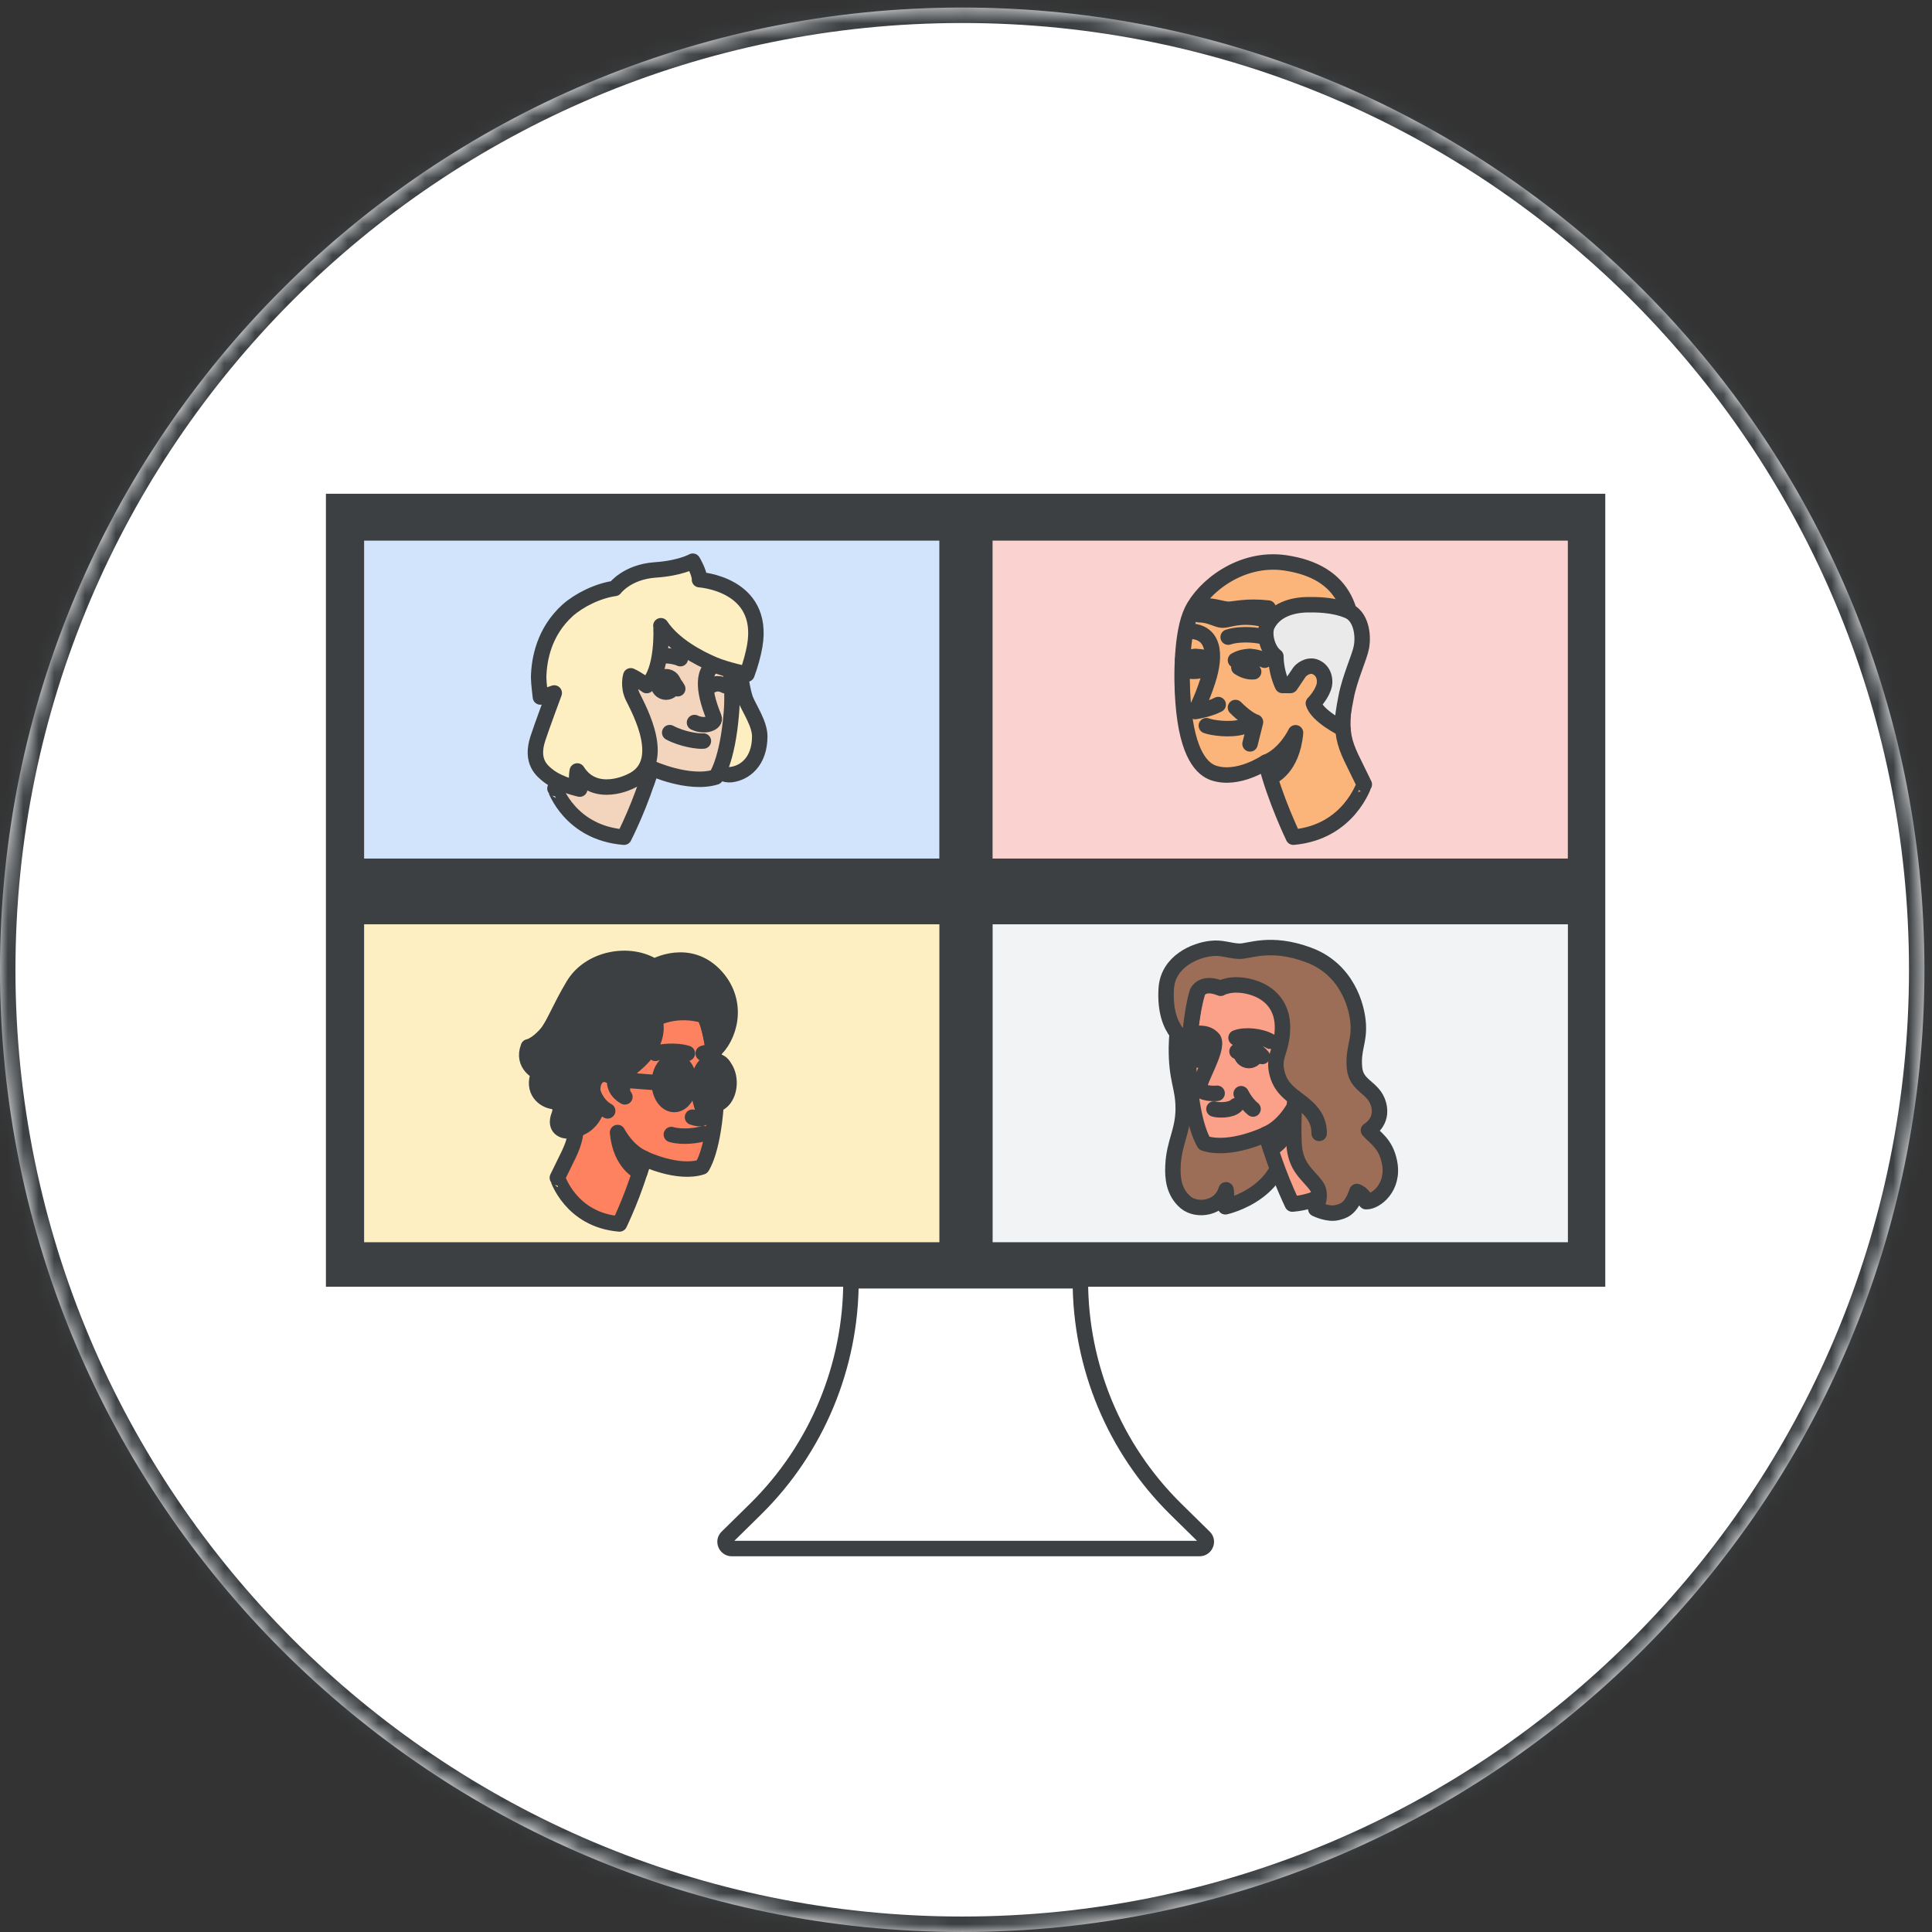
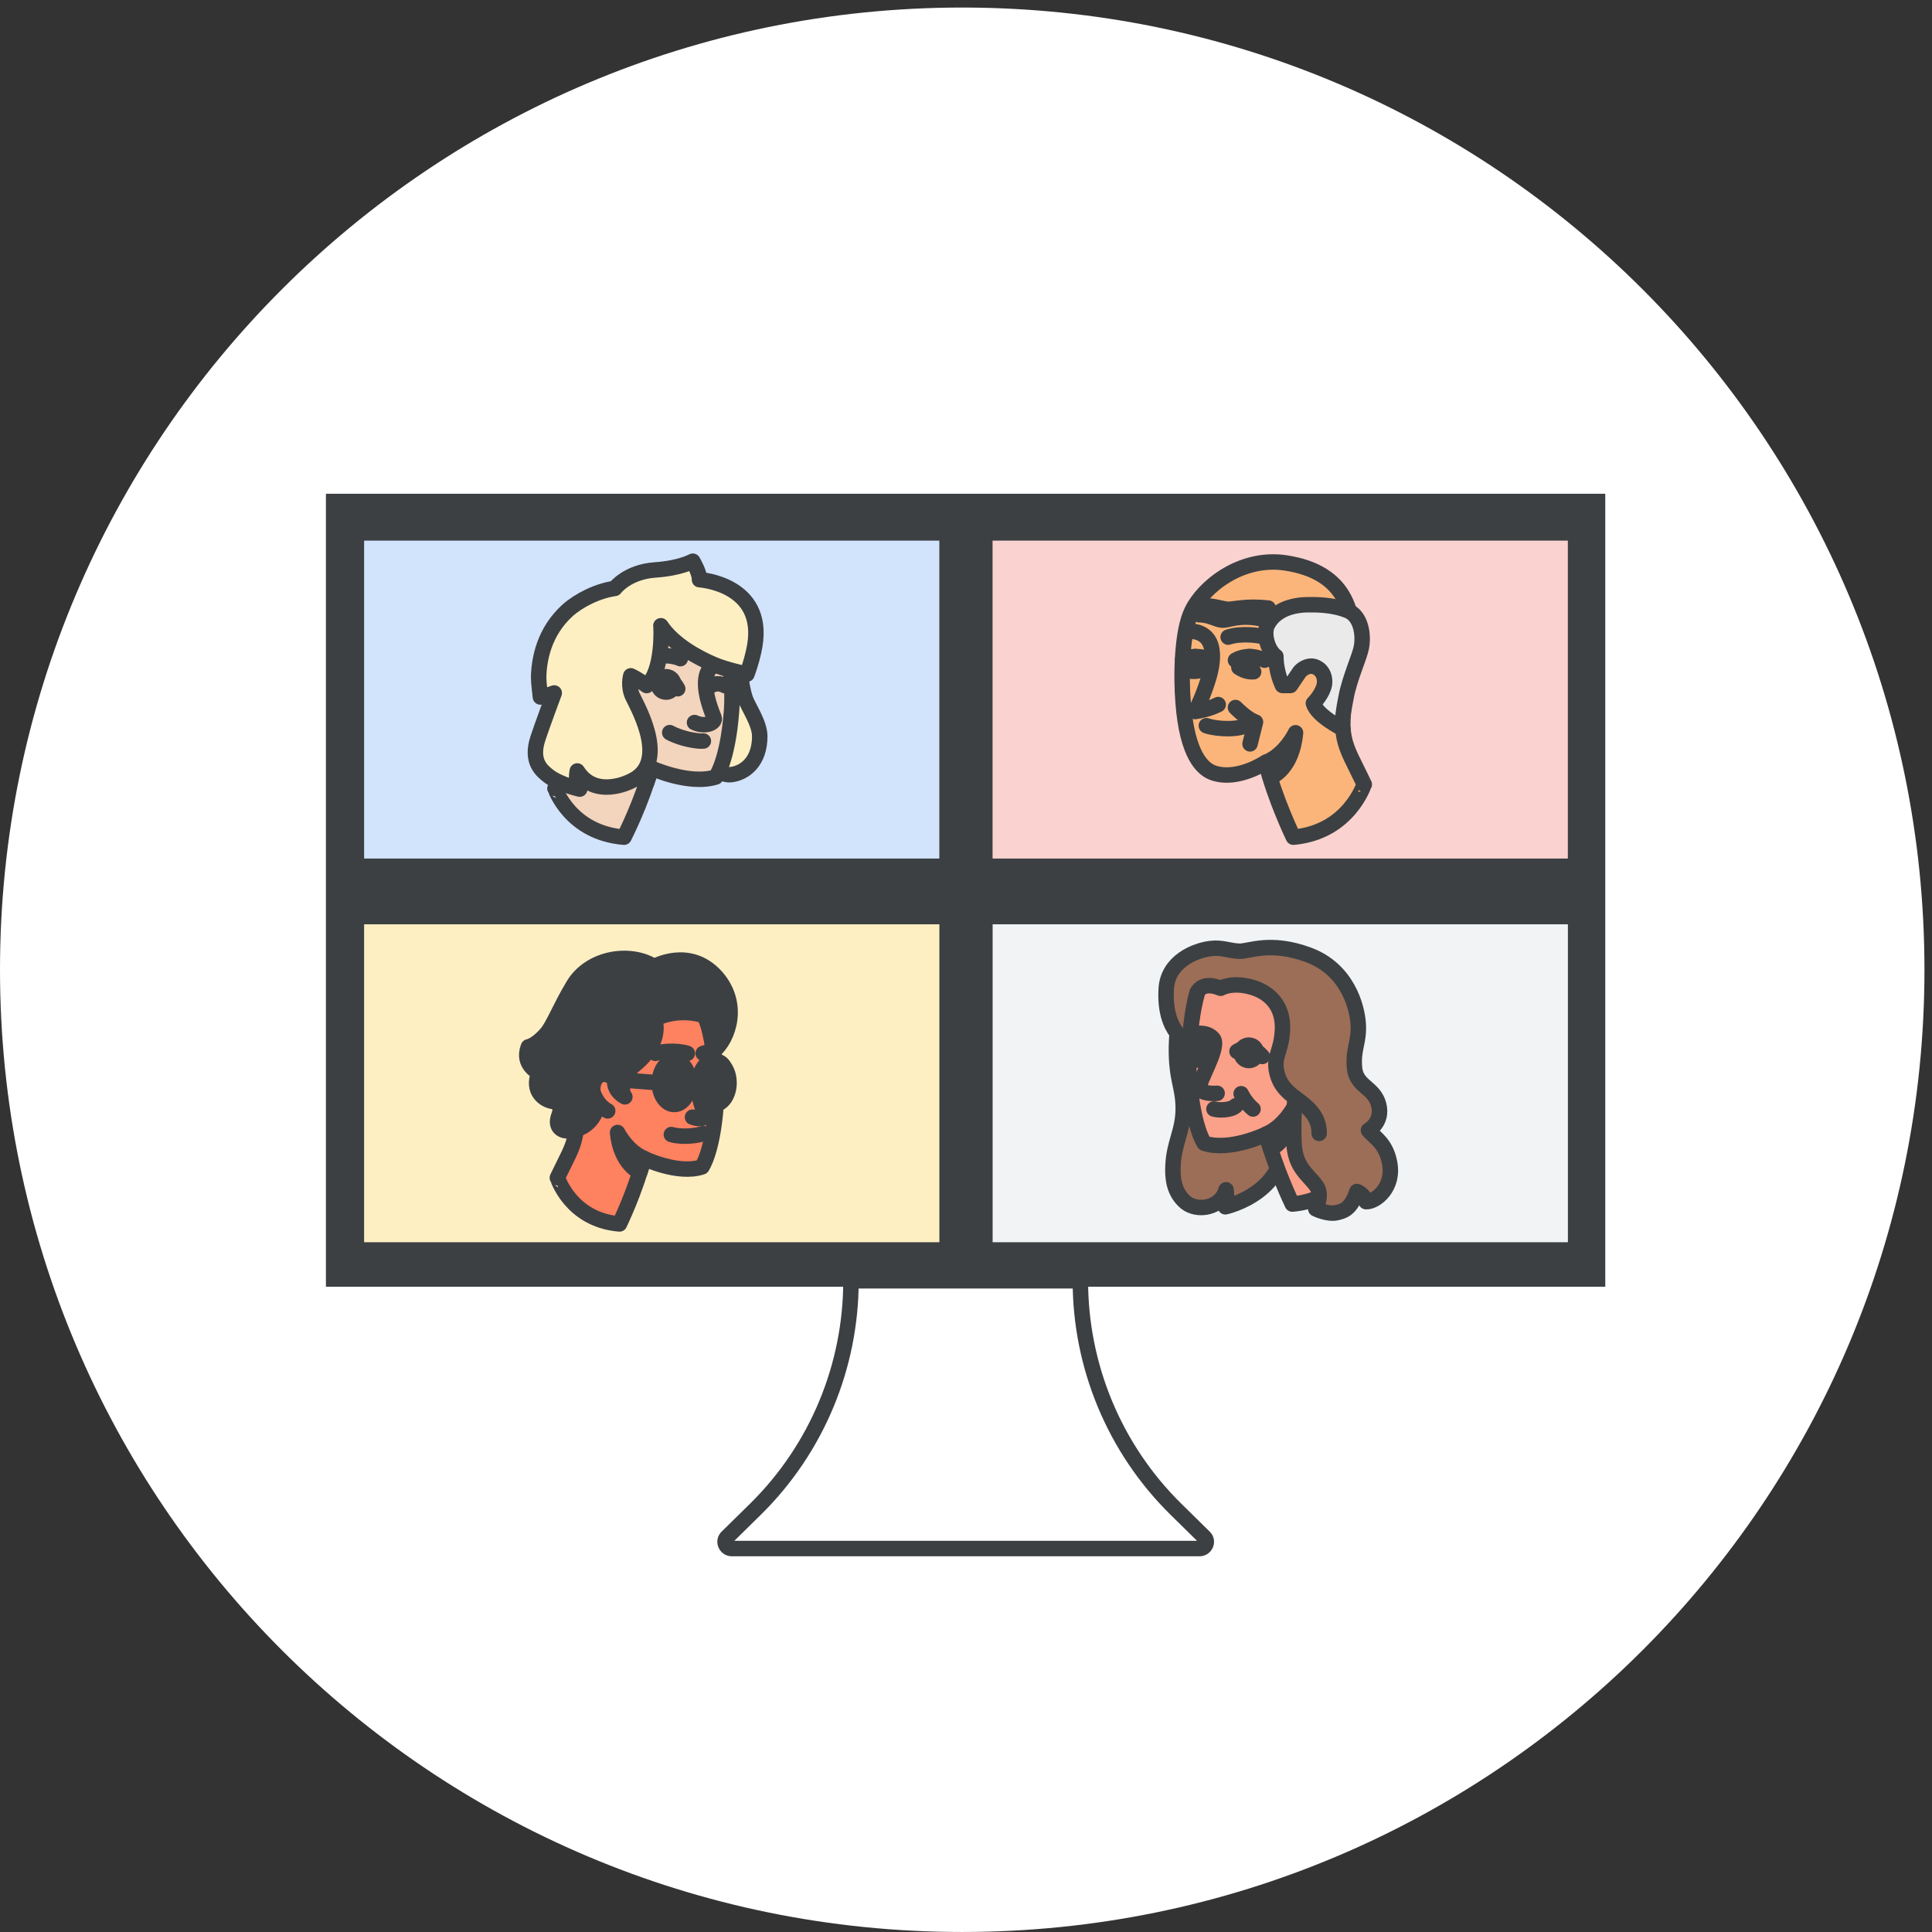
<svg xmlns="http://www.w3.org/2000/svg" width="125" height="125" viewBox="0 0 125 125" fill="none">
  <rect x="0" y="0" width="125" height="125" fill="#333333" stroke="none" />
  <g id="circle-calendar-hangout" clip-path="url(#clip0_2_13218)">
    <g id="Group 2331">
      <g id="background">
        <mask id="path-1-inside-1_2_13218" fill="white">
          <path fill-rule="evenodd" clip-rule="evenodd" d="M62.256 124.999C96.639 124.999 124.512 97.126 124.512 62.743C124.512 28.361 96.639 0.488 62.256 0.488C27.873 0.488 0 28.361 0 62.743C0 97.126 27.873 124.999 62.256 124.999" />
        </mask>
        <path fill-rule="evenodd" clip-rule="evenodd" d="M62.256 124.999C96.639 124.999 124.512 97.126 124.512 62.743C124.512 28.361 96.639 0.488 62.256 0.488C27.873 0.488 0 28.361 0 62.743C0 97.126 27.873 124.999 62.256 124.999" fill="white" />
-         <path d="M62.256 125.999C97.191 125.999 125.512 97.678 125.512 62.743H123.512C123.512 96.574 96.087 123.999 62.256 123.999V125.999ZM125.512 62.743C125.512 27.808 97.191 -0.512 62.256 -0.512V1.488C96.087 1.488 123.512 28.913 123.512 62.743H125.512ZM62.256 -0.512C27.321 -0.512 -1 27.808 -1 62.743H1C1 28.913 28.426 1.488 62.256 1.488V-0.512ZM-1 62.743C-1 97.678 27.321 125.999 62.256 125.999V123.999C28.426 123.999 1 96.574 1 62.743H-1Z" fill="#3C4043" mask="url(#path-1-inside-1_2_13218)" />
      </g>
      <g id="circle-calendar-hangout_2">
        <path id="Path" d="M21.587 32.446V82.751H103.361V32.446H21.587Z" fill="#3C4043" stroke="#3C4043" />
        <path id="Path_2" d="M77.917 99.451C78.201 99.716 77.993 100.191 77.614 100.191H47.344C46.966 100.191 46.758 99.716 47.041 99.451L48.913 97.61C52.846 93.72 55.058 88.407 55.058 82.866H69.9C69.9 88.407 72.112 93.72 76.045 97.61L77.917 99.451Z" fill="white" stroke="#3C4043" />
        <path id="Path_3" d="M75.561 63.733C75.561 70.952 69.709 76.804 62.49 76.804C55.271 76.804 49.419 70.952 49.419 63.733C49.419 61.407 50.026 59.223 51.092 57.331" stroke="#3C4043" stroke-linecap="round" stroke-linejoin="round" />
      </g>
      <rect id="Rectangle" x="64.219" y="34.978" width="37.22" height="20.57" fill="#FAD2CF" />
      <rect id="Rectangle_2" x="23.558" y="59.802" width="37.22" height="20.57" fill="#FEEFC3" />
      <rect id="Rectangle_3" x="64.223" y="59.802" width="37.22" height="20.57" fill="#F1F3F4" />
      <rect id="Rectangle_4" x="23.558" y="34.979" width="37.217" height="20.569" fill="#D2E3FC" />
      <g id="Group 2210">
        <path id="Path_4" d="M77.17 63.633C77.17 63.633 76.158 64.952 76.114 67.745C76.092 69.9 76.554 70.273 76.554 71.725C76.554 73.176 75.96 73.923 75.894 75.397C75.85 76.21 75.938 77.134 76.708 77.793C77.456 78.409 78.973 78.189 79.325 76.98C79.325 76.98 79.434 77.793 79.281 78.079C79.281 78.079 83.546 77.156 83.04 73.11C82.535 69.064 79.368 62.863 79.368 62.863L77.17 63.633Z" fill="#9C6E57" stroke="#3C4043" stroke-linecap="round" stroke-linejoin="round" />
        <path id="Path_5" d="M83.612 77.903C83.612 77.903 82.491 75.595 81.941 73.374C81.941 73.374 79.588 74.517 77.917 73.968C77.917 73.968 77.192 72.956 76.95 69.768C76.818 68.163 77.038 65.722 77.478 64.227C77.961 62.534 79.61 61.39 82.315 61.808C85.987 62.358 87.68 64.381 86.998 67.877C86.207 72.032 86.625 72.032 87.9 74.715C87.878 74.715 86.976 77.618 83.612 77.903Z" fill="#FBA089" stroke="#3C4043" stroke-linecap="round" stroke-linejoin="round" />
        <path id="Path_6" d="M83.964 67.921C83.964 67.921 84.294 67.503 84.756 67.569C85.217 67.635 85.525 68.097 85.481 68.603C85.459 69.108 84.975 69.812 84.426 70.098" stroke="#3C4043" stroke-linecap="round" stroke-linejoin="round" />
        <path id="Path_7" d="M82.205 74.341C82.205 74.341 83.546 73.77 83.744 71.593C83.744 71.593 83.085 72.89 81.919 73.374C81.919 73.374 81.985 73.616 82.029 73.814C82.117 74.034 82.205 74.341 82.205 74.341Z" fill="#3C4043" stroke="#3C4043" stroke-linecap="round" stroke-linejoin="round" />
        <path id="Path_8" d="M78.973 63.941C78.973 63.941 79.698 63.501 80.996 63.875C82.139 64.205 83.041 65.084 82.975 66.624C82.909 68.163 82.271 68.382 82.689 69.658C82.887 70.23 83.239 70.603 83.788 71.021C83.788 71.021 83.656 72.34 83.722 73.945C83.788 75.551 84.646 75.99 85.174 76.738C85.591 77.31 85.129 78.211 85.129 78.211C85.129 78.211 85.921 78.607 86.515 78.453C86.845 78.365 87.394 78.299 87.79 77.09C87.79 77.09 88.252 77.244 88.384 77.749C88.999 77.771 90.231 76.826 89.901 75.199C89.659 73.968 88.955 73.616 88.538 73.132C88.538 73.132 89.505 72.604 89.197 71.461C88.889 70.317 87.746 70.317 87.636 69.086C87.526 67.855 87.944 67.459 87.878 66.272C87.812 65.106 87.152 62.71 84.668 61.786C82.183 60.863 80.82 61.566 80.182 61.544C79.544 61.522 79.039 61.28 78.357 61.368C77.324 61.478 75.565 62.204 75.455 63.963C75.279 66.887 76.95 67.481 76.95 67.481C76.95 67.481 77.082 65.414 77.456 64.205C77.456 64.227 77.742 63.435 78.973 63.941Z" fill="#9C6E57" stroke="#3C4043" stroke-linecap="round" stroke-linejoin="round" />
        <path id="Path_9" d="M83.788 71.021C84.47 71.527 85.371 72.142 85.349 73.33" stroke="#3C4043" stroke-linecap="round" stroke-linejoin="round" />
        <path id="Path_10" d="M81.671 68.353C80.978 67.558 80.341 67.84 80.034 68.026" stroke="#3C4043" stroke-linecap="round" stroke-linejoin="round" />
        <circle id="Oval" cx="0.5" cy="0.5" r="0.5" transform="matrix(-0.981 -0.196 -0.196 0.981 81.388 67.725)" fill="#3C4043" stroke="#3C4043" />
        <path id="Path_11" d="M78.418 67.975C77.665 67.599 77.206 67.844 76.943 68.106" stroke="#3C4043" stroke-linecap="round" stroke-linejoin="round" />
        <circle id="Oval_2" cx="0.5" cy="0.5" r="0.5" transform="matrix(-0.981 0.193 0.193 0.981 77.918 67.502)" fill="#3C4043" stroke="#3C4043" />
        <path id="Path_12" d="M78.748 70.736C78.494 70.762 77.737 70.754 77.616 70.43C77.465 70.026 78.873 67.905 78.522 67.245C78.187 66.805 77.616 66.805 77.114 66.915" stroke="#3C4043" stroke-linecap="round" stroke-linejoin="round" />
-         <path id="Path_13" d="M79.972 67.145C80.521 66.925 81.555 67.013 82.17 67.365" stroke="#3C4043" stroke-linecap="round" stroke-linejoin="round" />
        <path id="Path_14" d="M79.972 71.533C79.642 71.863 78.806 71.841 78.543 71.753" stroke="#3C4043" stroke-linecap="round" stroke-linejoin="round" />
        <path id="Path_15" d="M80.302 70.763C80.566 71.291 80.925 71.643 81.071 71.753" stroke="#3C4043" stroke-linecap="round" stroke-linejoin="round" />
      </g>
      <g id="Group 2219">
        <path id="Path_16" d="M83.68 54.166C83.68 54.166 82.48 51.694 81.891 49.317C81.891 49.317 80.101 50.538 78.523 50.012C77.817 49.777 76.807 48.87 76.548 45.456C76.407 43.738 76.454 40.867 77.113 39.525C77.843 37.995 80.267 35.994 83.162 36.418C87.093 37.006 88.011 39.69 87.305 43.432C86.458 47.881 86.905 47.881 88.27 50.752C88.246 50.729 87.305 53.836 83.68 54.166Z" fill="#FBB57A" stroke="#3C4043" stroke-linecap="round" stroke-linejoin="round" />
        <path id="Path_17" d="M86.881 47.151C86.881 47.151 85.21 46.328 84.975 45.504C85.234 45.245 85.704 44.633 85.704 44.115C85.704 43.385 85.163 43.126 84.927 43.103C84.41 43.056 84.08 43.479 84.08 43.479L83.492 44.35H82.974C82.739 43.856 82.55 43.126 82.55 42.467C81.985 42.044 81.726 40.961 82.009 40.419C82.48 39.501 83.539 39.125 84.669 39.125C85.069 39.125 86.246 39.101 87.234 39.525C88.011 39.855 88.246 40.984 88.082 41.879C87.964 42.514 87.328 43.856 87.093 45.103C86.74 46.845 86.881 47.151 86.881 47.151Z" fill="#EAEAEA" stroke="#3C4043" stroke-linecap="round" stroke-linejoin="round" />
        <path id="Path_18" d="M83.821 47.41C83.609 49.74 82.29 50.248 82.29 50.248L81.936 49.306C83.184 48.788 83.821 47.41 83.821 47.41Z" fill="#3C4043" stroke="#3C4043" stroke-linecap="round" stroke-linejoin="round" />
        <path id="Path_19" d="M81.819 42.715C80.877 42.28 80.235 42.551 79.936 42.715" stroke="#3C4043" stroke-linecap="round" stroke-linejoin="round" />
        <path id="Path_20" d="M80.155 43.186C80.591 43.473 80.944 43.474 81.112 43.462" stroke="#3C4043" stroke-linecap="round" stroke-linejoin="round" />
        <path id="Path_21" d="M77.067 43.428C77.586 43.471 77.897 43.303 78.039 43.212" stroke="#3C4043" stroke-linecap="round" stroke-linejoin="round" />
        <circle id="Oval_3" cx="0.235" cy="0.235" r="0.235" transform="matrix(-1 0 0 1 81.112 42.48)" fill="#3C4043" stroke="#3C4043" />
        <circle id="Oval_4" cx="0.235" cy="0.235" r="0.235" transform="matrix(-1 0 0 1 77.582 42.48)" fill="#3C4043" stroke="#3C4043" />
        <path id="Path_22" d="M78.406 42.715C77.573 42.331 76.857 42.498 76.523 42.655" stroke="#3C4043" stroke-linecap="round" stroke-linejoin="round" />
        <path id="Path_23" d="M80.406 47.023C79.571 47.268 78.389 47.086 78.05 46.952" stroke="#3C4043" stroke-linecap="round" stroke-linejoin="round" />
        <path id="Path_24" d="M79.935 45.776C80.406 46.246 80.877 46.599 81.23 46.717L80.877 48.129" stroke="#3C4043" stroke-linecap="round" stroke-linejoin="round" />
        <path id="Path_25" d="M81.466 40.009C80.171 39.773 79.465 40.126 79.112 40.126C78.759 40.126 78.288 39.773 77.582 39.773" stroke="#3C4043" stroke-linecap="round" stroke-linejoin="round" />
        <path id="Path_26" d="M82.054 39.342C80.642 39.185 79.872 39.42 79.486 39.42C79.101 39.42 78.588 39.185 77.817 39.185" stroke="#3C4043" stroke-linecap="round" stroke-linejoin="round" />
        <path id="Path_27" d="M76.758 40.833C78.59 40.757 78.699 42.336 78.15 44.035C77.711 45.395 77.321 46.037 77.321 46.037C77.601 46.001 78.293 45.859 78.818 45.586" stroke="#3C4043" stroke-linecap="round" stroke-linejoin="round" />
        <path id="Path_28" d="M79.462 41.221C80.289 40.95 81.476 41.097 81.819 41.221" stroke="#3C4043" stroke-linecap="round" stroke-linejoin="round" />
      </g>
      <g id="Group 2220">
        <path id="Path_29" d="M40.08 79.189C40.08 79.189 41.131 77.025 41.646 74.943C41.646 74.943 43.851 76.015 45.417 75.5C45.417 75.5 46.097 74.552 46.324 71.564C46.447 70.059 46.241 67.772 45.829 66.37C45.376 64.784 43.83 63.712 41.295 64.103C37.854 64.619 36.267 66.515 36.906 69.791C37.648 73.686 37.256 73.686 36.061 76.2C36.082 76.2 36.906 78.921 40.08 79.189Z" fill="#FE8160" stroke="#3C4043" stroke-linecap="round" stroke-linejoin="round" />
        <path id="Path_30" d="M39.75 69.833C39.75 69.833 39.441 69.441 39.008 69.503C38.575 69.565 38.286 69.997 38.328 70.471C38.348 70.945 38.802 71.605 39.317 71.873" stroke="#3C4043" stroke-linecap="round" stroke-linejoin="round" />
        <path id="Path_31" d="M41.399 75.85C41.399 75.85 40.142 75.314 39.956 73.274C39.956 73.274 40.574 74.49 41.666 74.943C41.666 74.943 41.605 75.17 41.563 75.356C41.481 75.562 41.399 75.85 41.399 75.85Z" fill="#3C4043" stroke="#3C4043" stroke-linecap="round" stroke-linejoin="round" />
        <path id="Path_32" d="M38.699 71.337C38.699 71.337 38.575 73.006 36.782 73.171C36.494 73.192 35.834 73.027 36.164 72.161C36.349 71.708 36.185 71.316 35.731 71.254C35.237 71.172 34.371 70.615 34.866 69.4C34.866 69.4 33.732 68.905 34.186 67.73C34.186 67.73 34.701 67.648 35.381 66.844C35.834 66.288 36.226 65.196 37.091 63.753C38.142 61.981 40.739 61.527 42.326 62.537C42.326 62.537 44.593 61.239 46.344 63.197C47.89 64.948 47.169 67.174 46.159 68.019C46.159 68.019 45.932 66.288 45.561 65.711C45.561 65.711 43.974 65.134 42.346 65.938C42.346 65.938 43.006 67.401 40.883 69.049C40.883 69.049 39.894 70.327 40.43 70.966C40.43 70.966 39.688 70.615 39.77 69.832C39.77 69.832 39.564 69.503 39.029 69.503C38.719 69.503 38.349 69.853 38.349 70.471C38.328 70.822 38.699 71.337 38.699 71.337Z" fill="#3C4043" stroke="#3C4043" stroke-linecap="round" stroke-linejoin="round" />
        <path id="Path_33" d="M42.656 70.059L39.75 69.833" stroke="#3C4043" stroke-linecap="round" stroke-linejoin="round" />
        <path id="Path_34" d="M43.624 71.461C44.159 71.461 44.593 70.833 44.593 70.059C44.593 69.285 44.159 68.658 43.624 68.658C43.089 68.658 42.656 69.285 42.656 70.059C42.656 70.833 43.089 71.461 43.624 71.461Z" fill="#3C4043" stroke="#3C4043" stroke-linecap="round" stroke-linejoin="round" />
        <path id="Path_35" d="M46.2 71.461C46.735 71.461 47.169 70.833 47.169 70.059C47.169 69.285 46.735 68.658 46.2 68.658C45.665 68.658 45.231 69.285 45.231 70.059C45.231 70.833 45.665 71.461 46.2 71.461Z" fill="#3C4043" stroke="#3C4043" stroke-linecap="round" stroke-linejoin="round" />
-         <path id="Path_36" d="M45.232 70.059H44.593" stroke="#3C4043" stroke-linecap="round" stroke-linejoin="round" />
        <path id="Path_37" d="M43.437 73.404C44.168 73.619 45.203 73.46 45.499 73.343" stroke="#3C4043" stroke-linecap="round" stroke-linejoin="round" />
        <path id="Path_38" d="M46.837 69.015C46.425 68.088 44.374 68.952 45.564 71.995C45.694 72.327 45.384 72.492 44.805 72.281" stroke="#3C4043" stroke-linecap="round" stroke-linejoin="round" />
        <path id="Path_39" d="M44.47 68.152C43.745 67.915 42.706 68.044 42.406 68.152" stroke="#3C4043" stroke-linecap="round" stroke-linejoin="round" />
        <path id="Path_40" d="M45.497 68.152C45.613 68.111 45.839 68.066 46.115 68.04" stroke="#3C4043" stroke-linecap="round" stroke-linejoin="round" />
      </g>
      <g id="Group 2213">
        <path id="Path_41" d="M42.063 44.162C43.166 43.515 43.644 44.179 43.848 44.562" stroke="#3C4043" stroke-linecap="round" stroke-linejoin="round" />
-         <circle id="Oval_5" cx="43.093" cy="44.281" r="0.5" transform="rotate(13.308 43.093 44.281)" fill="#3C4043" stroke="#3C4043" />
        <path id="Path_42" d="M48.238 45.248C48.467 45.835 49.155 46.814 49.155 47.641C49.155 49.272 48.192 50.011 47.298 50.12C46.931 50.163 46.243 49.968 46.152 49.272C46.06 48.576 45.968 41.768 45.968 41.768H47.665C47.71 41.79 47.871 44.226 48.238 45.248Z" fill="#FEEFC3" stroke="#3C4043" stroke-linecap="round" stroke-linejoin="round" />
-         <path id="Path_43" d="M40.375 54.166C40.375 54.166 41.544 51.882 42.117 49.685C42.117 49.685 44.57 50.816 46.312 50.272C46.312 50.272 47.068 49.272 47.321 46.118C47.458 44.53 47.229 42.116 46.77 40.637C46.266 38.962 44.547 37.831 41.727 38.245C37.899 38.788 36.134 40.789 36.845 44.248C37.67 48.358 37.234 48.358 35.905 51.012C35.928 51.012 36.868 53.883 40.375 54.166Z" fill="#F3D4BD" stroke="#3C4043" stroke-linecap="round" stroke-linejoin="round" />
+         <path id="Path_43" d="M40.375 54.166C40.375 54.166 41.544 51.882 42.117 49.685C42.117 49.685 44.57 50.816 46.312 50.272C46.312 50.272 47.068 49.272 47.321 46.118C47.458 44.53 47.229 42.116 46.77 40.637C46.266 38.962 44.547 37.831 41.727 38.245C37.67 48.358 37.234 48.358 35.905 51.012C35.928 51.012 36.868 53.883 40.375 54.166Z" fill="#F3D4BD" stroke="#3C4043" stroke-linecap="round" stroke-linejoin="round" />
        <path id="Path_44" d="M40.008 44.291C40.008 44.291 39.665 43.878 39.183 43.943C38.702 44.008 38.381 44.465 38.427 44.965C38.45 45.465 38.954 46.161 39.527 46.444" stroke="#3C4043" stroke-linecap="round" stroke-linejoin="round" />
        <path id="Path_45" d="M41.842 50.642C41.842 50.642 40.444 50.077 40.237 47.923C40.237 47.923 40.925 49.206 42.14 49.685C42.14 49.685 42.071 49.924 42.025 50.12C41.934 50.359 41.842 50.642 41.842 50.642Z" fill="#3C4043" stroke="#3C4043" stroke-linecap="round" stroke-linejoin="round" />
        <path id="Path_46" d="M41.84 44.356C41.84 44.356 41.246 43.921 40.81 43.725C40.81 43.725 40.604 44.4 40.948 45.096C41.361 45.944 43.309 49.446 40.787 50.555C40.787 50.555 38.518 51.73 37.349 49.881C37.349 49.881 37.188 50.707 37.509 51.055C37.509 51.055 36.226 50.773 35.492 50.207C35.08 49.881 34.3 49.294 34.804 47.771C35.011 47.118 35.859 44.835 35.859 44.835C35.859 44.835 35.217 45.074 34.965 45.096C34.965 45.096 34.85 44.16 34.85 43.834C34.873 42.66 35.194 40.876 36.73 39.484C37.464 38.832 38.678 38.223 39.779 38.071C39.779 38.071 40.558 37.005 42.392 36.874C44.02 36.766 44.822 36.309 44.822 36.309C44.822 36.309 45.28 37.07 45.257 37.505C45.257 37.505 49.521 37.766 48.833 41.79C48.742 42.312 48.558 43.008 48.329 43.617C48.329 43.617 47 43.334 46.22 43.008C45.189 42.573 43.584 41.724 42.759 40.485C42.782 40.572 42.917 43.443 41.84 44.356Z" fill="#FEEFC3" stroke="#3C4043" stroke-linecap="round" stroke-linejoin="round" />
        <path id="Path_47" d="M42.063 44.162C43.166 43.515 43.644 44.179 43.848 44.562" stroke="#3C4043" stroke-linecap="round" stroke-linejoin="round" />
        <circle id="Oval_6" cx="43.093" cy="44.281" r="0.5" transform="rotate(13.308 43.093 44.281)" fill="#3C4043" stroke="#3C4043" />
        <path id="Path_48" d="M45.696 44.608C46.217 44.066 46.692 44.247 46.921 44.368" stroke="#3C4043" stroke-linecap="round" stroke-linejoin="round" />
        <path id="Path_49" d="M44.935 46.749C45.622 47.075 46.34 46.772 46.196 46.422C45.379 44.441 45.566 43.384 46.196 43.04" stroke="#3C4043" stroke-linecap="round" stroke-linejoin="round" />
        <path id="Path_50" d="M44.018 42.616C43.805 42.515 43.333 42.386 42.757 42.434" stroke="#3C4043" stroke-linecap="round" stroke-linejoin="round" />
        <path id="Path_51" d="M43.33 47.401C44.132 47.836 45.202 47.981 45.508 47.945" stroke="#3C4043" stroke-linecap="round" stroke-linejoin="round" />
      </g>
    </g>
  </g>
  <defs>
    <clipPath id="clip0_2_13218">
      <rect width="125" height="125" fill="white" />
    </clipPath>
  </defs>
</svg>